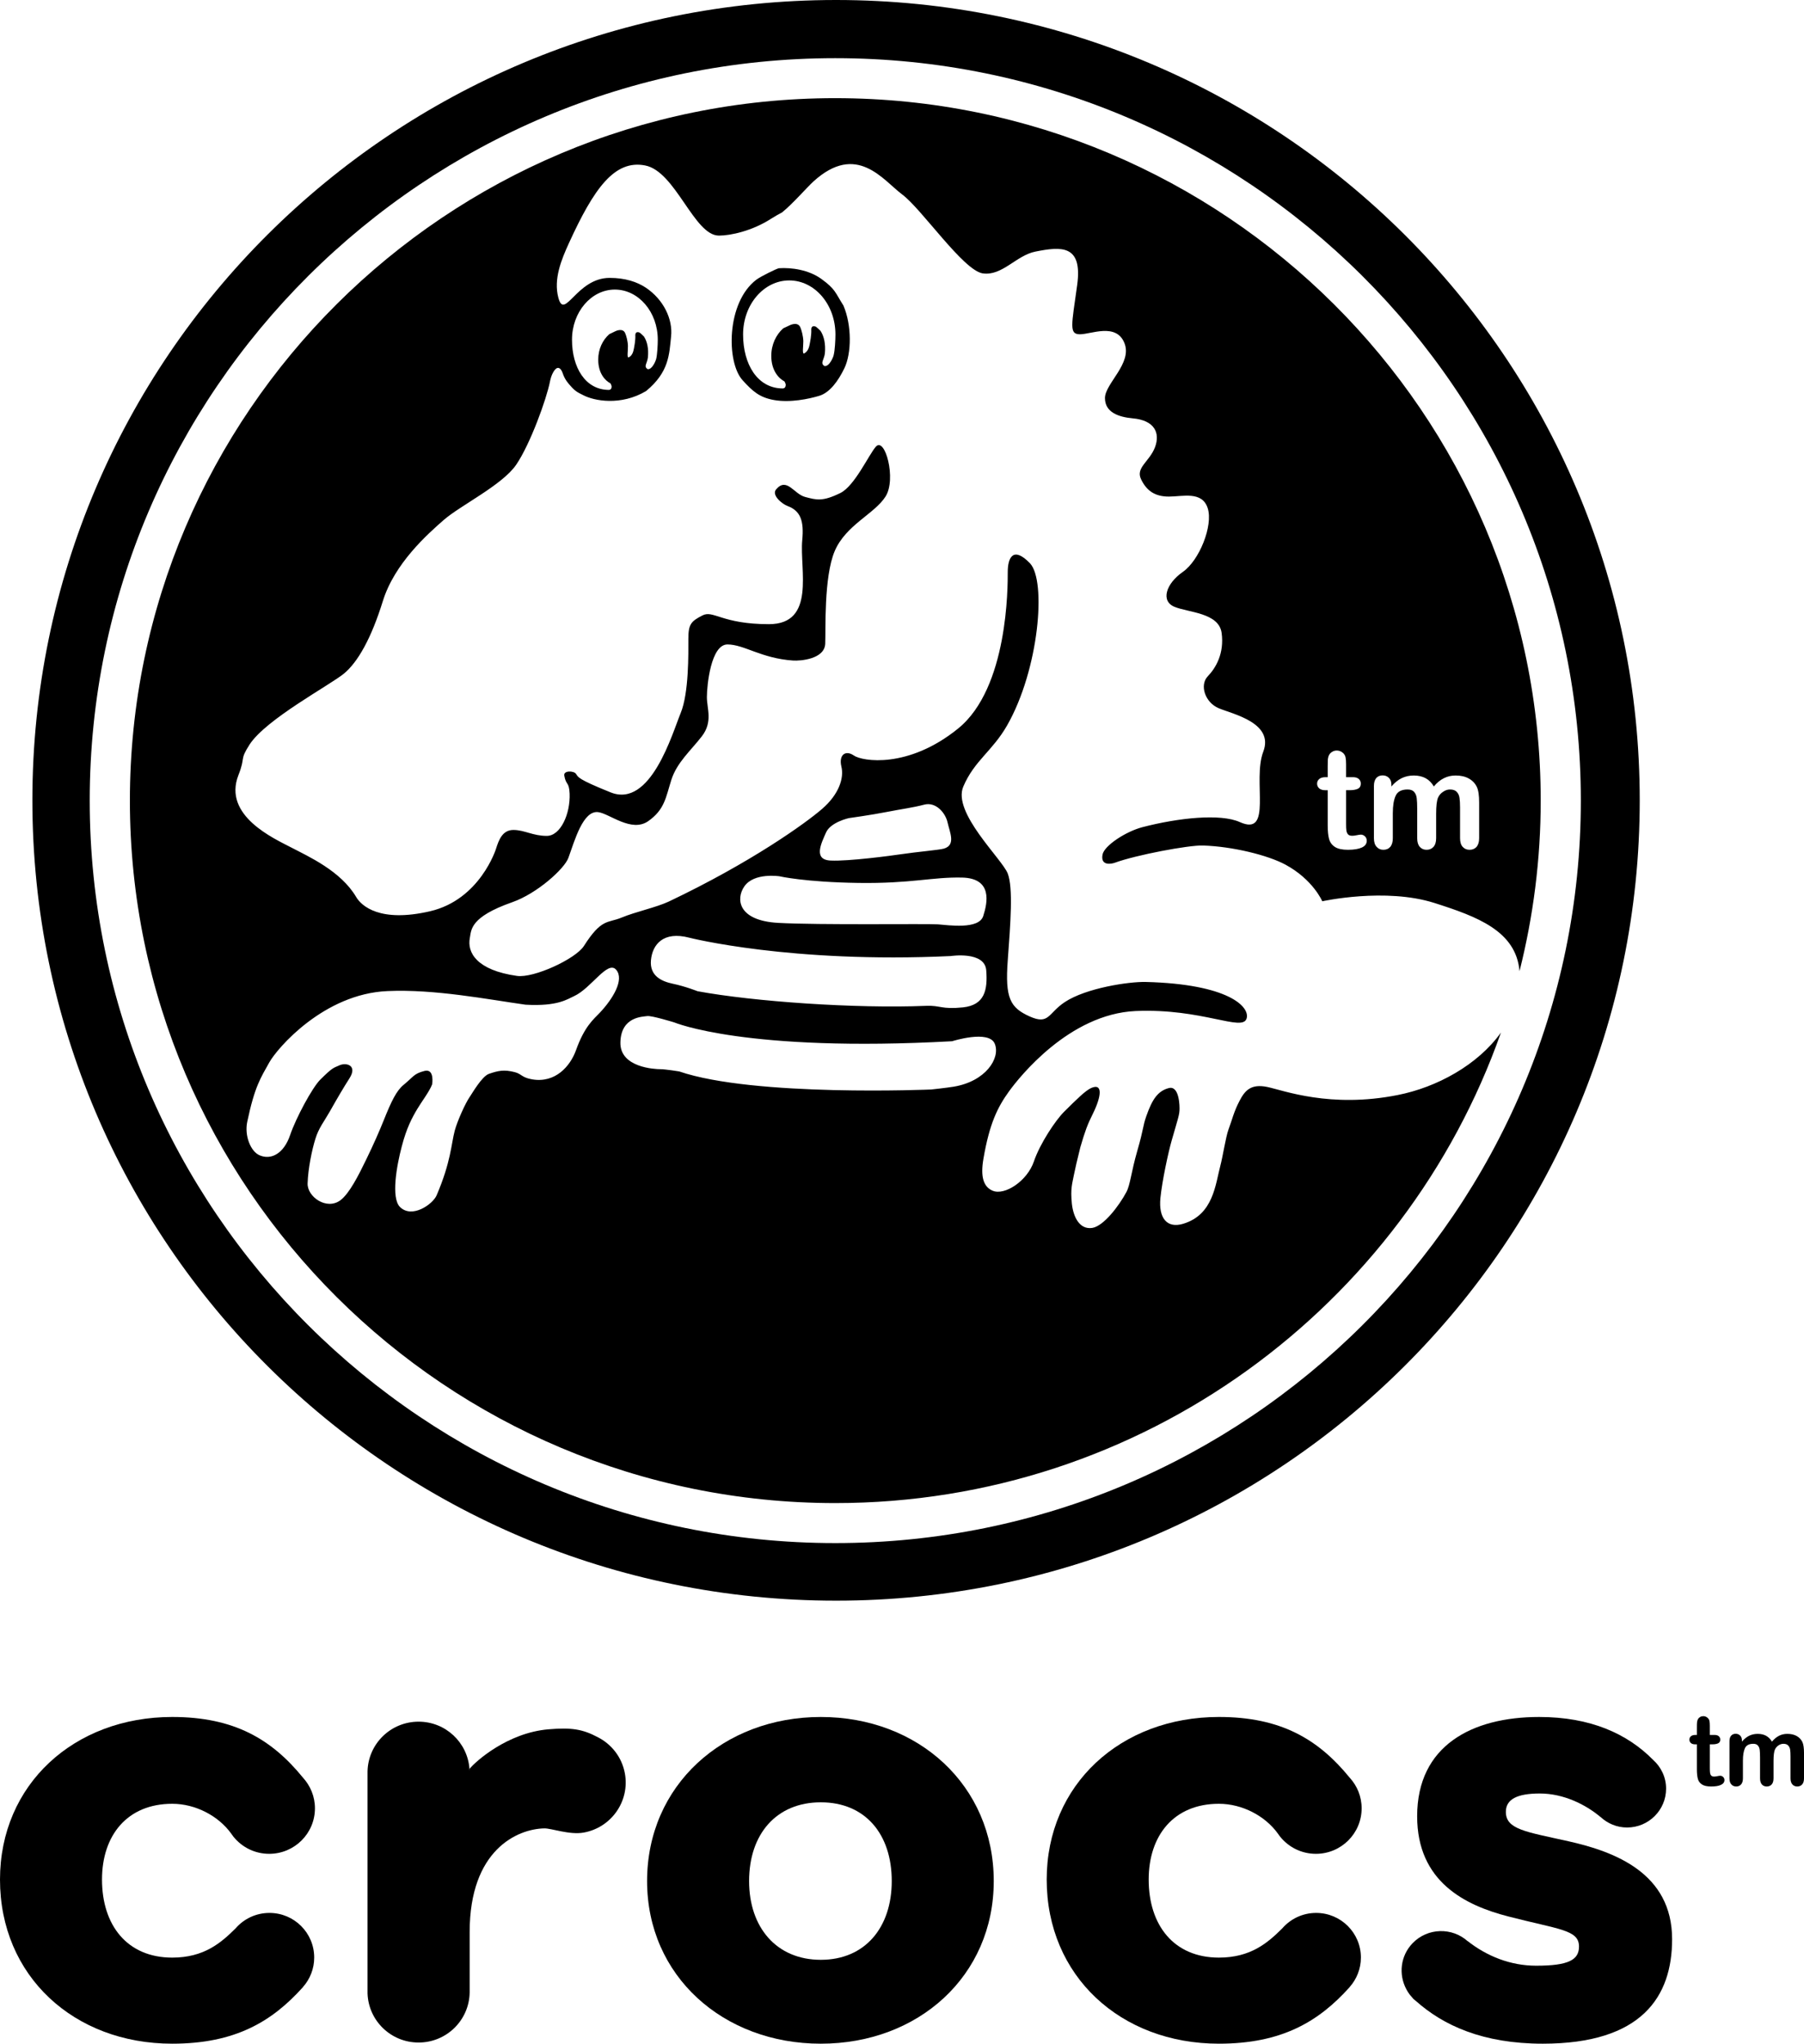
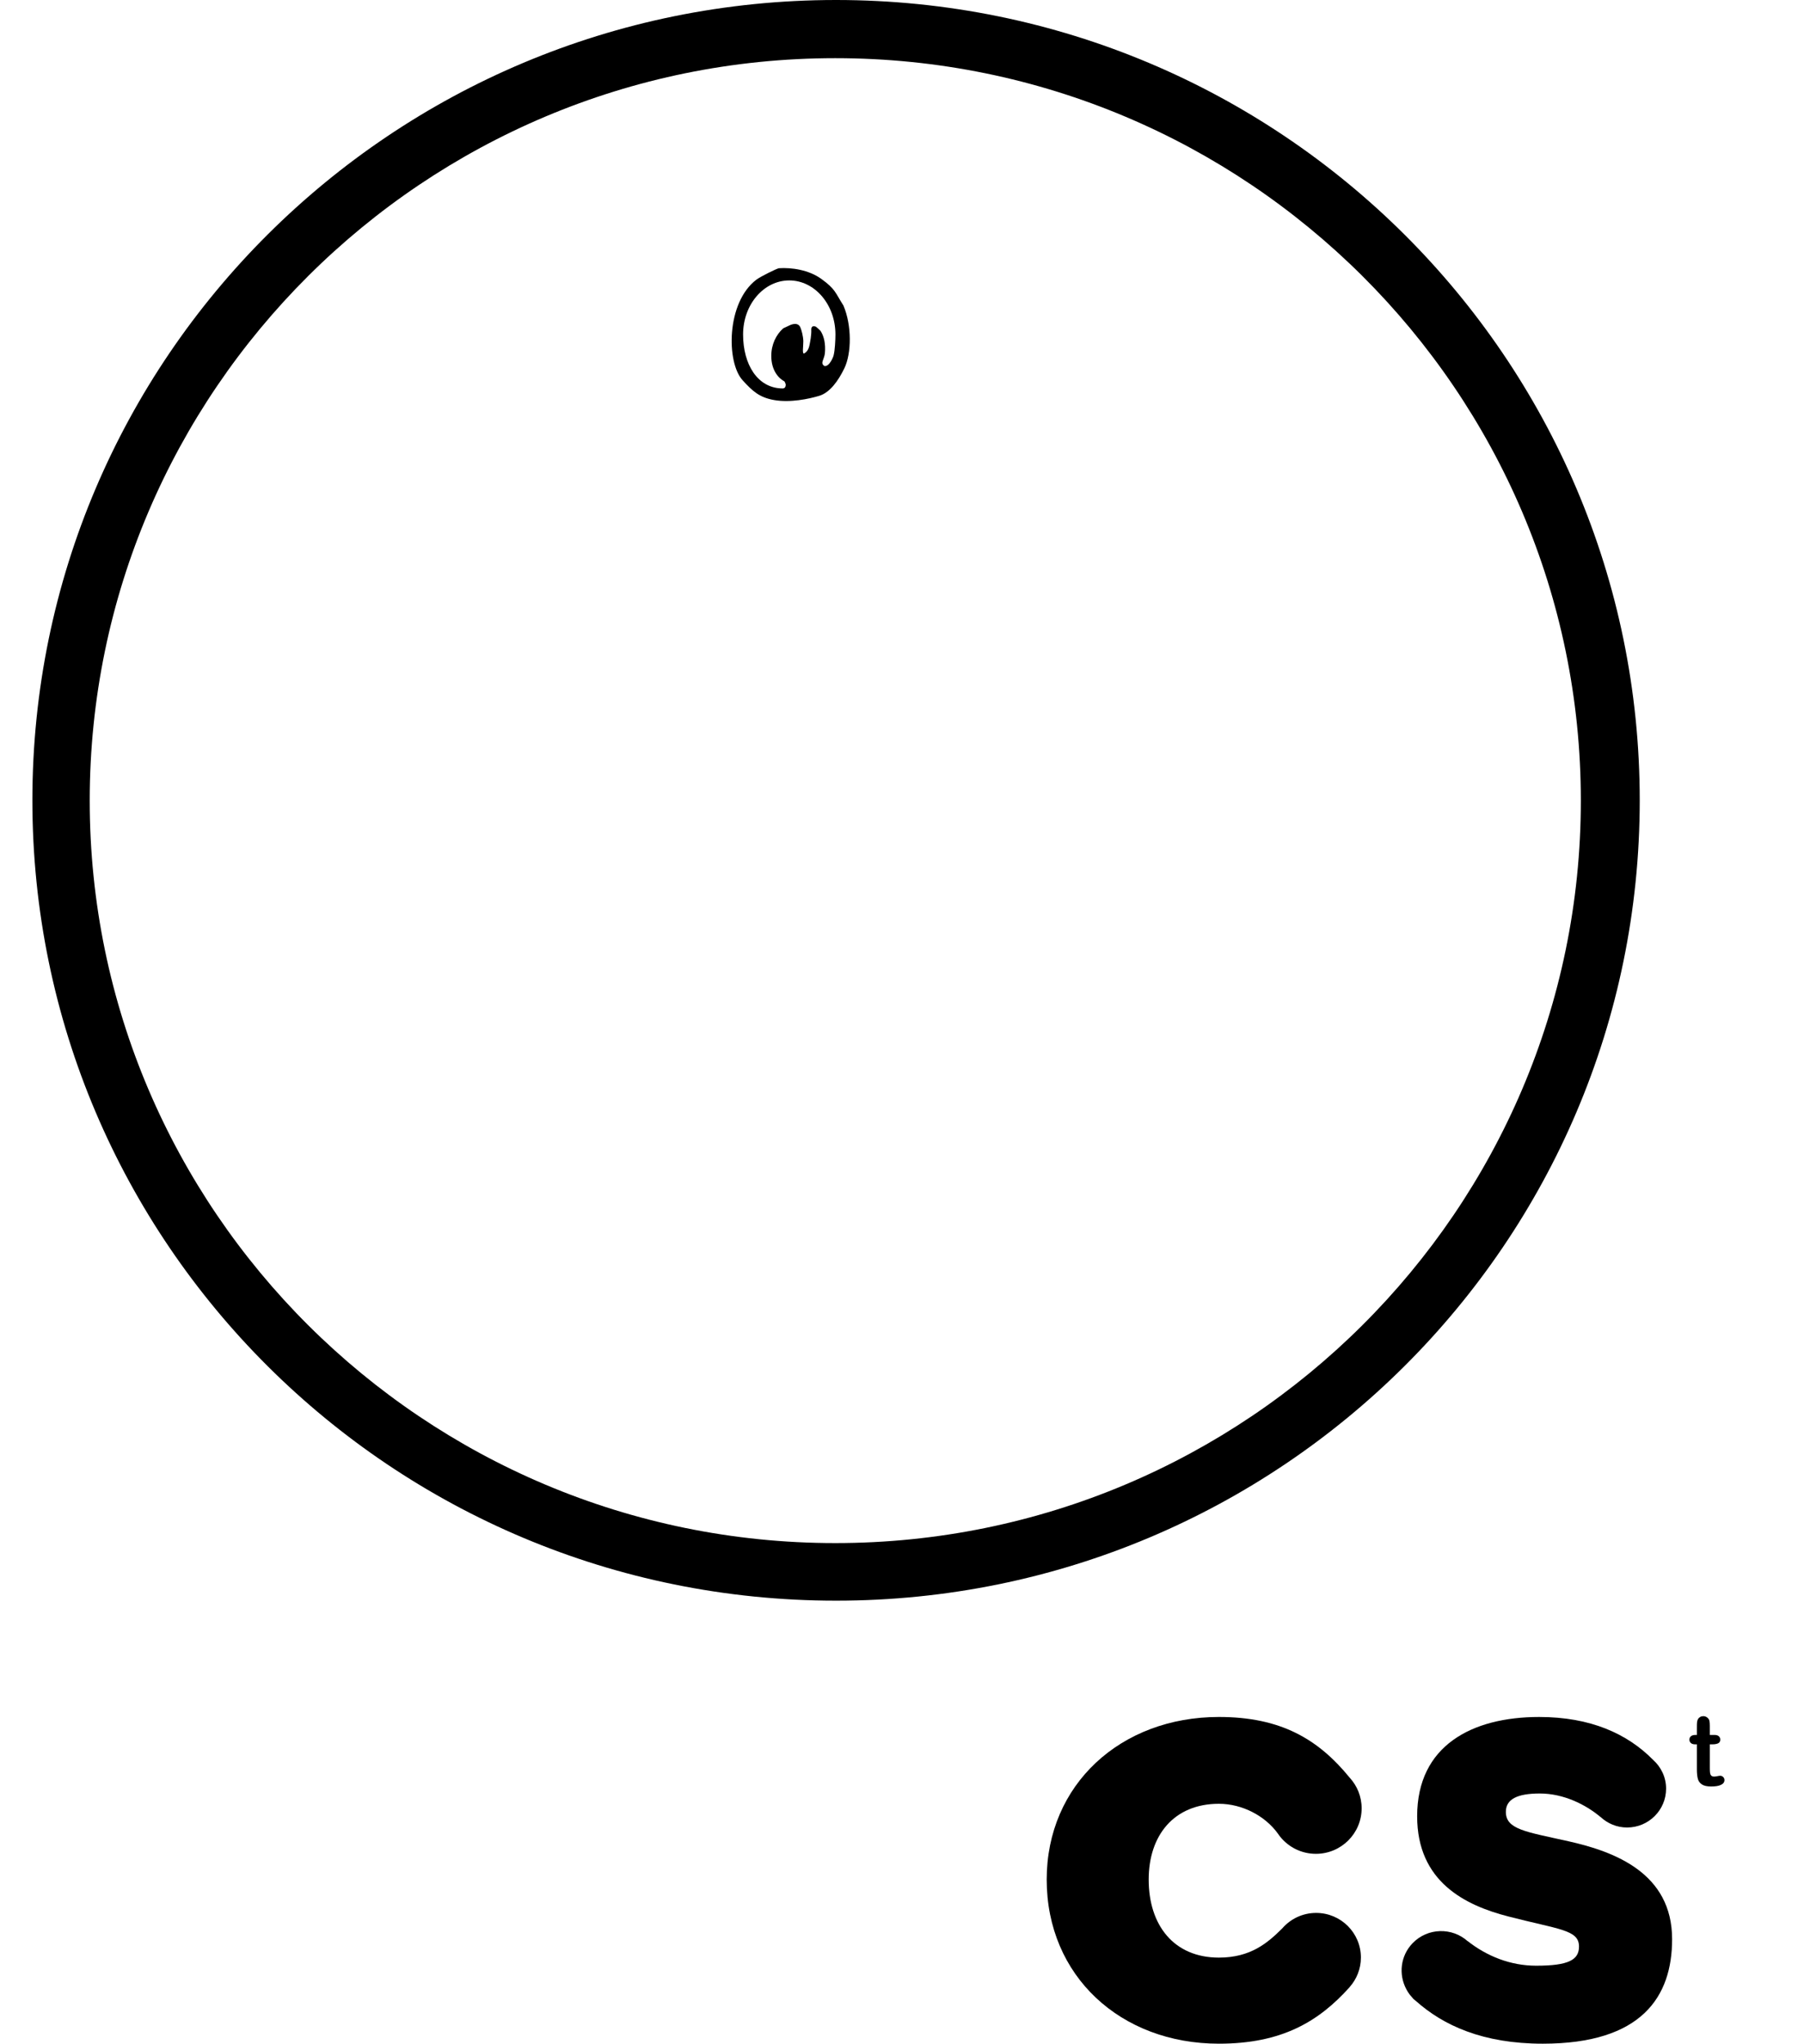
<svg xmlns="http://www.w3.org/2000/svg" xmlns:ns1="http://www.inkscape.org/namespaces/inkscape" xmlns:ns2="http://sodipodi.sourceforge.net/DTD/sodipodi-0.dtd" version="1.1" id="Layer_1" x="0px" y="0px" width="1000.001px" height="1133.031px" viewBox="0 0 1000.001 1133.031" enable-background="new 0 0 1000.001 1133.031" xml:space="preserve" ns1:version="0.91 r13725" ns2:docname="Crocs.svg">
  <defs id="defs5314">
	
	
	
	
	
	
	
	
	
	
	
	
	
	
	
	
	
	
	
	
	
	
</defs>
  <ns2:namedview pagecolor="#ffffff" bordercolor="#666666" borderopacity="1" objecttolerance="10" gridtolerance="10" guidetolerance="10" ns1:pageopacity="0" ns1:pageshadow="2" ns1:window-width="1366" ns1:window-height="705" id="namedview5312" showgrid="false" ns1:zoom="0.29456776" ns1:cx="724.87188" ns1:cy="571.45852" ns1:window-x="-8" ns1:window-y="-8" ns1:window-maximized="1" ns1:current-layer="Layer_1" />
-   <path style="fill:#000000" ns1:connector-curvature="0" id="path5268" d="m 95.469,1000.028 c 13.078,0 25.703,6.846 32.644,16.462 0.165,0.25 0.352,0.478 0.521,0.727 0.264,0.391 0.601,0.766 0.842,1.174 l 0.014,-0.018 c 4.649,5.727 11.75,9.395 19.735,9.395 14.016,0 25.357,-11.291 25.357,-25.245 0,-6.533 -2.532,-12.457 -6.604,-16.947 C 150.534,964.175 129.76,951.897 95.469,951.897 40.976,951.896 0,989.415 0,1042.034 c 0,53.463 40.976,90.997 95.469,90.997 34.829,0 55.306,-12.222 72.509,-31.407 l -0.03,-0.01 c 3.87,-4.374 6.22,-10.087 6.22,-16.351 0,-13.669 -11.09,-24.735 -24.809,-24.735 -7.518,0 -14.22,3.331 -18.772,8.572 -8.164,8.119 -17.584,16.206 -35.118,16.206 -24.991,0 -38.925,-17.963 -38.925,-43.272 -10e-4,-24.462 13.934,-42.006 38.925,-42.006" />
-   <path style="fill:#000000" ns1:connector-curvature="0" id="path5270" d="m 999.07,965.699 c -0.711,-1.43 -1.778,-2.516 -3.195,-3.288 -1.438,-0.77 -3.135,-1.149 -5.107,-1.149 -1.688,0 -3.228,0.352 -4.62,1.059 -1.396,0.709 -2.694,1.791 -3.914,3.245 -0.852,-1.444 -1.921,-2.512 -3.224,-3.231 -1.296,-0.71 -2.85,-1.072 -4.66,-1.072 -1.741,0 -3.321,0.352 -4.749,1.044 -1.421,0.699 -2.76,1.787 -4.01,3.26 l 0,-0.67 c 0,-1.153 -0.339,-2.05 -0.998,-2.709 -0.664,-0.646 -1.501,-0.978 -2.484,-0.978 -1.028,0 -1.86,0.352 -2.491,1.055 -0.632,0.702 -0.931,1.732 -0.931,3.08 l 0,20.563 c 0,1.496 0.337,2.624 1.04,3.383 0.698,0.766 1.593,1.146 2.7,1.146 1.116,0 2.022,-0.38 2.696,-1.149 0.678,-0.762 1.023,-1.887 1.023,-3.39 l 0,-9.735 c 0,-3.023 0.371,-5.343 1.112,-6.966 0.746,-1.612 2.291,-2.427 4.627,-2.427 1.185,0 2.031,0.323 2.566,0.969 0.552,0.64 0.884,1.458 1.004,2.464 0.118,1.001 0.18,2.412 0.18,4.226 l 0,11.47 c 0,1.512 0.343,2.648 1.023,3.408 0.684,0.758 1.58,1.131 2.674,1.131 1.141,0 2.049,-0.373 2.743,-1.131 0.693,-0.76 1.035,-1.896 1.035,-3.408 l 0,-9.577 c 0,-3.07 0.263,-5.228 0.793,-6.436 0.477,-0.948 1.142,-1.704 1.992,-2.272 0.852,-0.559 1.767,-0.843 2.715,-0.843 1.181,0 2.056,0.319 2.645,0.954 0.576,0.634 0.938,1.42 1.066,2.344 0.141,0.938 0.198,2.171 0.198,3.725 l 0,12.105 c 0,1.503 0.347,2.628 1.04,3.39 0.703,0.77 1.593,1.149 2.676,1.149 1.137,0 2.035,-0.373 2.733,-1.131 0.684,-0.76 1.031,-1.896 1.031,-3.401 l 0,-14.056 c 0.002,-2.799 -0.311,-4.851 -0.929,-6.151" />
  <path style="fill:#000000" ns1:connector-curvature="0" id="path5272" d="m 869.56,1020.832 c -23.76,-5.324 -34.825,-6.537 -34.825,-16.332 0,-6.921 6.142,-10.185 18.829,-10.185 13.126,0 25.405,6.113 33.617,13.034 l 0.028,-0.032 c 3.859,3.612 9.025,5.856 14.708,5.856 11.962,0 21.637,-9.65 21.637,-21.559 0,-6.339 -2.824,-12.025 -7.219,-15.963 C 902.016,961.16 881.64,951.9 853.174,951.9 c -37.284,0 -67.613,15.913 -67.613,55.051 0,36.326 26.632,49.369 50.4,55.507 28.271,7.335 39.316,7.335 39.316,16.722 0,7.35 -5.718,10.613 -23.738,10.613 -14.109,0 -27.278,-5.156 -38.259,-13.863 l 0.517,0.476 c -0.021,-0.028 -0.031,-0.028 -0.06,-0.053 -8.803,-7.993 -22.416,-7.636 -30.719,0.983 -6.771,7.036 -7.821,17.318 -3.47,25.477 0.139,0.266 0.318,0.55 0.477,0.853 0.399,0.675 0.793,1.313 1.281,1.96 0.33,0.467 0.731,0.879 1.102,1.304 0.42,0.465 0.771,1.011 1.232,1.444 0.356,0.332 0.771,0.568 1.131,0.889 15.196,13.589 37.135,23.77 70.447,23.77 54.892,0 71.672,-26.084 71.672,-57.924 10e-4,-36.728 -31.946,-48.574 -57.33,-54.277" />
  <path style="fill:#000000" ns1:connector-curvature="0" id="path5274" d="m 953.639,984.486 c -0.395,0 -0.974,0.071 -1.687,0.226 -0.727,0.141 -1.298,0.218 -1.722,0.218 -0.779,0 -1.334,-0.188 -1.676,-0.569 -0.352,-0.375 -0.557,-0.867 -0.633,-1.472 -0.08,-0.602 -0.123,-1.469 -0.123,-2.6 l 0,-13.223 1.35,0 c 1.43,0 2.521,-0.193 3.291,-0.583 0.757,-0.384 1.146,-1.063 1.146,-2.035 0,-0.755 -0.265,-1.381 -0.812,-1.868 -0.531,-0.481 -1.315,-0.721 -2.332,-0.721 l -2.643,0 0,-4.915 c 0,-1.204 -0.063,-2.143 -0.196,-2.802 -0.126,-0.658 -0.444,-1.213 -0.939,-1.674 -0.731,-0.685 -1.55,-1.025 -2.458,-1.025 -0.655,0 -1.239,0.144 -1.767,0.461 -0.531,0.305 -0.931,0.702 -1.209,1.204 -0.273,0.471 -0.444,1.04 -0.512,1.693 -0.066,0.664 -0.09,1.574 -0.09,2.729 l 0,4.328 -0.794,0 c -1.093,0 -1.926,0.239 -2.499,0.721 -0.572,0.487 -0.851,1.113 -0.851,1.868 0,0.76 0.265,1.386 0.816,1.883 0.541,0.495 1.33,0.735 2.378,0.735 l 0.949,0 0,13.777 c 0,2.228 0.177,3.998 0.538,5.337 0.346,1.33 1.116,2.367 2.273,3.123 1.155,0.758 2.854,1.131 5.097,1.131 2.384,0 4.2,-0.296 5.469,-0.918 1.274,-0.603 1.905,-1.479 1.905,-2.638 0,-0.674 -0.237,-1.243 -0.703,-1.7 -0.459,-0.459 -0.985,-0.691 -1.566,-0.691" />
-   <path style="fill:#000000" ns1:connector-curvature="0" id="path5276" d="m 331.304,963.071 c -8.491,-4.476 -14.575,-5.392 -27.219,-4.342 -22.815,1.911 -40.5,17.854 -43.744,21.857 l 0,1.174 c -0.009,-0.379 -0.063,-0.717 -0.091,-1.072 l -0.019,0 0,-0.125 C 259.119,965.979 246.97,954.5 232.034,954.5 c -15.407,0 -27.912,12.239 -28.302,27.497 l 0,123.13 c 0.5,15.154 12.968,27.264 28.288,27.264 15.494,0 28.072,-12.352 28.322,-27.742 l 0,-33.499 c 0,-45.663 26.502,-57.182 41.361,-57.484 3.929,-0.097 14.008,3.749 21.896,2.315 15.409,-2.82 25.603,-17.53 22.777,-32.843 -1.658,-9.015 -7.458,-16.205 -15.072,-20.067" />
  <path style="fill:#000000" ns1:connector-curvature="0" id="path5278" d="m 675.667,1000.028 c 13.082,0 25.732,6.846 32.652,16.462 0.175,0.26 0.361,0.491 0.54,0.752 0.269,0.383 0.587,0.759 0.833,1.148 l 0.01,-0.018 c 4.663,5.727 11.758,9.395 19.745,9.395 13.992,0 25.342,-11.291 25.342,-25.245 0,-6.552 -2.517,-12.496 -6.628,-16.972 -17.439,-21.381 -38.203,-33.654 -72.494,-33.654 -54.484,0 -95.455,37.519 -95.455,90.138 0,53.463 40.971,90.997 95.455,90.997 34.839,0 55.329,-12.222 72.527,-31.407 l -0.033,-0.01 c 3.864,-4.374 6.217,-10.087 6.217,-16.351 0,-13.669 -11.107,-24.735 -24.816,-24.735 -7.514,0 -14.21,3.331 -18.771,8.572 -8.155,8.119 -17.583,16.206 -35.123,16.206 -24.974,0 -38.922,-17.963 -38.922,-43.272 -10e-4,-24.462 13.947,-42.006 38.921,-42.006" />
-   <path style="fill:#000000" ns1:connector-curvature="0" id="path5280" d="m 454.998,1086.529 c -24.578,0 -39.754,-17.959 -39.754,-43.663 0,-26.116 15.176,-43.66 39.754,-43.66 24.567,0 39.32,17.544 39.32,43.66 0,25.704 -14.753,43.663 -39.32,43.663 m 0,-134.629 c -54.098,0 -96.301,37.938 -96.301,90.966 0,52.635 42.203,90.165 96.301,90.165 54.063,0 95.861,-37.53 95.861,-90.165 0,-53.028 -41.797,-90.966 -95.861,-90.966" />
  <path style="fill:#000000" ns1:connector-curvature="0" id="path5284" d="m 463.018,855.493 c -227.872,0 -413.282,-184.667 -413.282,-411.654 0,-226.944 185.41,-411.59 413.282,-411.59 227.891,0 413.284,184.646 413.284,411.59 0,226.987 -185.394,411.654 -413.284,411.654 M 463.432,0 C 217.409,0 17.948,198.673 17.948,443.686 c 0,245.103 199.461,443.729 445.484,443.729 246.05,0 445.511,-198.626 445.511,-443.729 C 908.943,198.673 709.482,0 463.432,0" />
  <path style="fill:#000000" ns1:connector-curvature="0" id="path5286" d="m 462.096,197.004 c -0.223,1.01 -2.327,6.258 -5.049,5.95 -2.546,-1.646 -0.311,-3.315 0.197,-6.939 0.501,-5.42 -0.465,-9.57 -2.395,-12.556 -0.617,-0.614 -1.669,-1.646 -2.285,-2.107 -0.349,-0.283 -0.786,-0.548 -1.669,-0.482 -0.786,0.043 -1.161,0.79 -1.184,1.646 0.154,3.512 -0.681,7.114 -0.813,7.926 -0.327,1.778 -0.813,4.191 -3.01,5.443 -1.423,0.812 -0.544,-3.951 -0.589,-6.74 -0.065,-2.787 -0.987,-6.211 -1.712,-7.792 -1.517,-3.25 -5.841,-1.009 -5.841,-1.009 l -3.599,1.69 c -3.974,3.556 -6.608,9.001 -6.608,15.28 0,8.209 4.214,12.555 7.333,14.159 -0.13,0 0.944,1.229 0.611,2.391 -0.132,1.385 -1.358,1.494 -1.517,1.494 -14.112,0 -22.057,-13.415 -22.057,-29.942 0,-16.553 11.456,-29.945 25.597,-29.945 14.134,0 25.596,13.392 25.596,29.945 0.003,2.98 -0.285,8.865 -1.006,11.588 m -6.805,-42.37 c -7.051,-5.09 -16.598,-6.388 -23.578,-5.924 -1.365,0.305 -9.97,4.499 -12.429,6.341 -16.724,12.667 -16.681,45.816 -7.683,55.717 5.621,6.192 9.417,9.573 17.39,10.999 8.997,1.625 19.451,-0.614 25.154,-2.327 5.906,-1.802 10.536,-8.321 13.917,-15.279 3.997,-8.321 4.155,-23.753 -0.524,-34.752 -4.679,-7.353 -4.346,-9.022 -12.247,-14.775" />
-   <path style="fill:#000000" ns1:connector-curvature="0" id="path5290" d="m 744.583,417.539 c 0.659,0.66 1.118,1.429 1.297,2.394 0.197,0.9 0.285,2.238 0.285,3.929 l 0,7.004 3.729,0 c 1.452,0 2.546,0.306 3.294,0.987 0.792,0.681 1.139,1.538 1.139,2.612 0,1.317 -0.521,2.263 -1.575,2.812 -1.095,0.526 -2.677,0.813 -4.7,0.813 l -1.886,0 0,18.75 c 0,1.532 0.042,2.781 0.174,3.642 0.13,0.829 0.419,1.538 0.878,2.062 0.485,0.55 1.275,0.812 2.372,0.812 0.595,0 1.407,-0.087 2.459,-0.311 0.987,-0.196 1.8,-0.327 2.346,-0.327 0.861,0 1.603,0.349 2.263,0.992 0.659,0.633 0.964,1.467 0.964,2.389 0,1.646 -0.871,2.901 -2.677,3.751 -1.799,0.818 -4.368,1.276 -7.727,1.276 -3.185,0 -5.617,-0.524 -7.242,-1.582 -1.669,-1.118 -2.748,-2.568 -3.249,-4.455 -0.508,-1.887 -0.747,-4.39 -0.747,-7.531 l 0,-19.47 -1.359,0 c -1.449,0 -2.595,-0.352 -3.379,-1.034 -0.731,-0.678 -1.146,-1.557 -1.146,-2.59 0,-1.074 0.414,-1.931 1.23,-2.612 0.786,-0.681 1.977,-0.987 3.514,-0.987 l 1.14,0 0,-6.17 c 0,-1.622 0.042,-2.898 0.087,-3.863 0.13,-0.9 0.354,-1.734 0.747,-2.395 0.414,-0.701 0.965,-1.249 1.755,-1.688 0.705,-0.439 1.539,-0.66 2.481,-0.66 1.291,0.002 2.48,0.485 3.533,1.45 m 17.014,18.155 c 0,-1.887 0.463,-3.336 1.292,-4.346 0.928,-1.012 2.067,-1.47 3.539,-1.47 1.379,0 2.524,0.437 3.469,1.361 0.942,0.9 1.379,2.195 1.379,3.82 l 0,0.965 c 1.777,-2.107 3.67,-3.599 5.666,-4.589 2.065,-1.008 4.281,-1.491 6.761,-1.491 2.526,0 4.74,0.504 6.588,1.513 1.844,1.011 3.337,2.524 4.521,4.566 1.712,-2.086 3.576,-3.599 5.53,-4.566 1.978,-1.031 4.176,-1.513 6.543,-1.513 2.813,0 5.201,0.504 7.226,1.625 1.994,1.074 3.512,2.612 4.499,4.629 0.899,1.846 1.319,4.744 1.319,8.675 l 0,19.838 c 0,2.111 -0.529,3.714 -1.452,4.832 -1.007,1.058 -2.305,1.582 -3.864,1.582 -1.533,0 -2.809,-0.524 -3.818,-1.625 -0.964,-1.074 -1.449,-2.7 -1.449,-4.81 l 0,-17.079 c 0,-2.214 -0.11,-3.926 -0.307,-5.243 -0.179,-1.339 -0.658,-2.438 -1.516,-3.337 -0.813,-0.9 -2.045,-1.339 -3.714,-1.339 -1.356,0 -2.605,0.396 -3.794,1.229 -1.206,0.744 -2.171,1.8 -2.831,3.182 -0.77,1.734 -1.097,4.744 -1.097,9.091 l 0,13.496 c 0,2.132 -0.506,3.735 -1.472,4.81 -0.987,1.101 -2.24,1.625 -3.845,1.625 -1.531,0 -2.764,-0.524 -3.751,-1.625 -0.944,-1.074 -1.43,-2.677 -1.43,-4.81 l 0,-16.196 c 0,-2.552 -0.087,-4.526 -0.262,-5.974 -0.152,-1.404 -0.658,-2.568 -1.405,-3.446 -0.77,-0.922 -1.975,-1.382 -3.666,-1.382 -3.358,0 -5.534,1.14 -6.586,3.424 -1.074,2.282 -1.604,5.557 -1.604,9.832 l 0,13.742 c 0,2.11 -0.479,3.735 -1.401,4.81 -0.971,1.101 -2.239,1.625 -3.821,1.625 -1.512,0 -2.767,-0.524 -3.731,-1.625 -1.009,-1.074 -1.515,-2.677 -1.515,-4.788 l 0,-29.018 z M 340.825,160.54 c 13.154,0 23.797,12.469 23.797,27.792 0,2.789 -0.26,8.277 -0.92,10.824 -0.242,0.878 -2.171,5.818 -4.679,5.51 -2.388,-1.538 -0.307,-3.051 0.114,-6.454 0.501,-5.028 -0.398,-8.892 -2.175,-11.637 -0.589,-0.592 -1.582,-1.557 -2.126,-1.996 -0.311,-0.199 -0.727,-0.485 -1.539,-0.417 -0.725,0.044 -1.101,0.745 -1.123,1.492 0.158,3.271 -0.632,6.653 -0.741,7.4 -0.333,1.646 -0.748,3.885 -2.813,5.025 -1.293,0.769 -0.459,-3.665 -0.546,-6.233 -0.042,-2.568 -0.877,-5.753 -1.582,-7.266 -1.428,-2.988 -5.42,-0.921 -5.42,-0.921 l -3.314,1.601 c -3.737,3.25 -6.151,8.365 -6.151,14.115 0,7.683 3.909,11.702 6.805,13.171 -0.132,0 0.861,1.164 0.573,2.26 -0.132,1.255 -1.271,1.363 -1.43,1.363 -13.103,0 -20.481,-12.493 -20.481,-27.837 -0.001,-15.324 10.671,-27.792 23.751,-27.792 M 137.041,622.006 c 4.149,-19.778 7.508,-24.5 12.248,-33.02 4.33,-7.786 30.188,-38.04 65.551,-39.533 26.212,-1.161 55.429,4.613 76.462,7.553 17.934,1.031 23.267,-3.119 26.959,-4.761 9.527,-4.373 18.613,-20.132 23.312,-14.581 4.657,5.464 -1.929,16.201 -9.084,23.796 -3.475,3.666 -8.475,7.51 -13.218,20.831 -3.162,8.785 -11.419,18.354 -24.37,16.099 -5.796,-1.016 -5.708,-3.012 -9.614,-3.999 -5.883,-1.515 -9.177,-0.79 -14.226,0.944 -3.927,1.362 -9.222,10.688 -10.623,12.711 -2.415,3.401 -6.935,13.452 -8.365,18.791 -1.974,7.443 -2.067,17.231 -10.055,35.891 -2.106,4.876 -13.59,13.061 -20.302,6.43 -5.051,-5.049 -1.805,-23.001 0.958,-33.427 2.685,-10.431 5.753,-16.054 8.633,-20.901 2.258,-3.845 6.756,-9.701 8.229,-13.633 0,0 1.538,-8.98 -4.303,-7.443 -5.926,1.537 -5.883,3.097 -11.543,7.728 -3.867,3.184 -6.631,8.763 -10.912,19.451 -2.437,6.103 -5.666,13.458 -9.679,21.713 -4.439,9.194 -9.488,19.118 -14.402,22.784 -7.64,5.687 -18.442,-1.909 -18.18,-9.352 0.246,-8.122 2.372,-18.48 4.303,-24.677 1.842,-6.036 4.831,-9.592 7.971,-15.126 4.281,-7.591 7.481,-13.037 10.908,-18.415 4.657,-7.246 -1.799,-9.09 -5.834,-7.116 -3.055,1.407 -3.381,0.926 -10.319,7.799 -4.482,4.476 -13.479,21.244 -16.685,30.645 -3.513,10.427 -10.579,14.112 -17.037,11.283 -4.809,-2.091 -8.386,-10.696 -6.783,-18.465 m 221.656,-58.68 c 2.415,-0.414 15.083,3.513 15.083,3.513 0,0 39.534,16.707 153.999,10.43 0,0 20.461,-6.521 23.661,1.424 3.207,7.95 -5.006,20.813 -22.783,23.774 -4.308,0.703 -12.449,1.561 -12.449,1.561 0,0 -98.084,4.193 -139.706,-10.013 0,0 -7.618,-1.249 -10.426,-1.249 -2.808,0 -22.615,-0.79 -22.172,-14.989 0.39,-14.233 12.405,-14.053 14.793,-14.451 m 23.383,-43.461 c 0,0 56.044,14.331 144.909,10.181 0,0 18.922,-2.918 19.711,7.944 0.835,10.895 -0.877,19.211 -12.885,20.509 -12.029,1.249 -12.449,-1.188 -20.416,-0.855 -39.12,1.603 -95.603,-2.352 -126.733,-8.104 0,0 -6.675,-2.678 -13.808,-4.172 -5.906,-1.248 -12.82,-4.192 -12.028,-12.994 0.811,-8.735 6.824,-16.288 21.25,-12.509 m 30.492,-28.388 c 5.333,-7.858 19.49,-5.661 19.49,-5.661 0,0 14.096,3.267 43.731,3.687 29.589,0.414 40.79,-3.338 57.602,-2.967 16.817,0.441 14.052,13.829 11.637,21.316 -2.417,7.596 -19.233,5.071 -25.249,4.607 -5.971,-0.415 -66.03,0.463 -88.464,-0.807 -22.394,-1.254 -23.448,-13.348 -18.747,-20.175 m 45.261,-29.812 c 2.508,-5.883 12.737,-8.098 12.737,-8.098 0,0 12.378,-1.712 20.81,-3.38 8.386,-1.647 14.553,-2.395 20.96,-4.085 6.392,-1.668 11.747,4.499 12.935,9.941 1.206,5.47 4.74,12.493 -2.11,14.451 -2.721,0.763 -14.662,1.755 -23.797,3.113 -5.181,0.77 -28.884,3.954 -38.852,3.49 -10.012,-0.371 -5.138,-9.788 -2.683,-15.432 m 5.158,-407.244 c -215.592,0 -390.993,174.72 -390.993,389.439 0,214.741 175.401,389.46 390.993,389.46 170.396,0 315.575,-109.168 369.03,-260.883 -12.841,18.001 -35.586,30.405 -57.277,34.664 -37.407,7.438 -63.266,-2.589 -72.265,-4.482 -8.96,-1.842 -12.384,1.845 -15.409,7.776 -3.098,5.856 -4.02,10.274 -6.151,15.999 -1.401,3.824 -3.207,15.279 -4.389,19.632 -2.809,10.578 -3.884,27.461 -20.745,32.467 -8.897,2.65 -13.635,-3.14 -12.538,-14.336 0.964,-9.526 4.368,-25.356 6.281,-31.987 3.556,-12.449 4.319,-14.053 4.319,-17.63 0,0 0.201,-12.901 -5.944,-11.303 -6.174,1.624 -9.222,6.34 -12.429,15.436 -2.088,5.88 -1.428,6.893 -5.049,19.381 -3.381,11.703 -3.889,18.791 -6.015,22.787 -4.062,7.641 -12.646,18.966 -18.986,19.933 -7.09,1.036 -10.493,-6.234 -11.267,-13.48 -0.829,-8.43 0.181,-10.841 1.145,-15.956 0.878,-4.265 1.538,-7.181 3.577,-15.365 2.546,-8.781 3.976,-12.626 6.872,-18.399 4.983,-10.057 5.578,-17.276 -0.967,-14.335 -3.162,1.472 -7.813,6.058 -15.012,13.216 -4.699,4.695 -13.306,17.587 -16.643,27.418 -3.664,10.847 -16.2,19.167 -22.985,16.223 -5.006,-2.169 -6.718,-7.748 -5.006,-17.649 3.316,-19.409 7.793,-28.603 14.293,-37.54 5.442,-7.485 33.149,-42.739 70.071,-44.386 36.976,-1.582 59.168,11.658 61.514,4.171 2.017,-6.479 -10.055,-19.118 -55.825,-20.285 -9.396,-0.241 -33.127,3.336 -44.938,11.15 -9.374,6.212 -8.649,12.799 -19.474,7.967 -10.781,-4.847 -13.721,-10.093 -12.161,-31.016 1.538,-20.875 3.049,-40.172 0,-48.205 -3.074,-8.06 -30.842,-33.765 -24.632,-48.232 6.168,-14.466 16.093,-19.582 24.277,-33.896 17.719,-31.039 21.89,-80.236 12.668,-89.894 -9.265,-9.616 -12.313,-3.185 -12.313,4.829 0,8.035 0.24,64.255 -27.467,86.754 -27.745,22.502 -53.231,18.222 -57.839,14.996 -4.614,-3.206 -8.452,-0.373 -6.921,6.08 1.582,6.41 -1.357,15.432 -10.621,23.47 -9.222,8.011 -39.536,29.785 -85.089,51.434 -7.134,3.315 -18.464,5.66 -26.165,8.888 -7.731,3.185 -11.025,0.306 -20.814,15.672 -4.608,7.269 -27.881,17.962 -37.119,16.643 -22.374,-3.162 -27.707,-12.972 -26.147,-21.026 0.857,-4.461 -0.022,-11.572 23.444,-19.806 13.876,-4.831 29.042,-18.617 31.195,-24.625 3.511,-9.663 8.119,-26.458 16.551,-25.335 6.304,0.851 18.377,11.436 27.642,5.028 9.22,-6.435 9.809,-13.306 12.885,-22.966 3.097,-9.638 10.731,-16.136 16.925,-24.149 6.167,-8.054 2.766,-15.279 2.766,-21.687 0,-6.435 2.197,-29.198 11.413,-29.198 9.22,0 18.747,7.727 36.269,8.913 4.259,0.308 17.52,-0.791 17.912,-9.287 0.35,-7.133 -0.877,-36.991 5.268,-51.411 6.194,-14.489 21.998,-20.529 28.143,-30.188 6.19,-9.636 -0.305,-33.433 -5.355,-27.658 -3.909,4.433 -11.724,21.732 -19.603,25.64 -10.077,4.983 -13.458,3.82 -19.604,2.216 -6.19,-1.603 -10.142,-11.173 -16.07,-4.193 -2.676,3.163 3.25,8.079 6.391,9.243 7.177,2.655 9.106,8.274 8.097,18.9 -1.538,16.048 7.707,46.585 -18.48,46.585 -26.169,0 -30.804,-8.035 -36.927,-4.81 -6.19,3.207 -7.727,4.81 -7.727,12.866 0,8.054 0.354,29.986 -4.259,41.225 -4.657,11.263 -16.6,52.905 -38.837,43.973 -18.704,-7.531 -17.863,-8.452 -19.205,-10.295 -1.32,-1.802 -6.98,-1.868 -6.479,0.965 0.993,5.663 2.66,3.226 2.967,9.987 0.437,11.242 -5.006,23.467 -12.688,23.467 -7.707,0 -12.363,-3.294 -18.486,-3.294 -6.146,0 -8.142,5.709 -9.657,10.498 0,0 -8.801,28.116 -36.53,34.572 -27.686,6.435 -37.98,-2.895 -40.921,-7.814 -8.517,-14.576 -26.823,-22.701 -36.043,-27.533 -9.265,-4.869 -38.155,-17.559 -29.246,-40.191 4.084,-10.407 0.398,-7.882 6.151,-16.883 9.129,-14.093 44.694,-33.015 52.377,-39.381 7.64,-6.367 15.061,-19.386 21.513,-40.197 6.499,-20.853 24.632,-36.966 33.852,-45.023 9.265,-8.035 32.359,-19.273 40.042,-30.515 7.728,-11.282 16.817,-36.353 18.749,-46.187 0,0.043 0.616,-3.799 2.612,-6.345 1.887,-2.35 3.576,-0.833 4.456,1.865 1.144,3.468 3.14,5.623 4.04,6.63 2.766,3.204 3.997,3.82 7.199,5.399 6.149,3.293 21.076,6.061 34.952,-2.217 12.772,-10.517 12.837,-20.349 13.873,-30.403 0.987,-9.396 -4.126,-20.286 -13.98,-26.892 -4.941,-3.272 -11.529,-5.445 -20.089,-5.445 -18.357,0 -24.965,23.819 -28.411,11.064 -2.809,-10.448 1.689,-21.228 5.84,-30.337 13.879,-30.382 25.292,-46.343 42.194,-43.071 16.949,3.204 27.136,38.899 40.964,38.899 6.474,0 18.48,-2.612 28.868,-9.33 2.128,-1.339 4.151,-2.503 6.125,-3.534 5.884,-4.741 13.633,-13.701 17.406,-17.168 24.043,-21.842 38.531,-0.723 49.284,7.312 10.759,8.032 33.786,42.016 44.52,43.663 10.824,1.582 18.594,-9.987 29.201,-12.073 14.271,-2.833 26.254,-4.019 23.18,18.483 -3.119,22.524 -4.614,27.355 1.537,27.355 6.146,0 20.018,-6.457 24.609,4.782 4.631,11.264 -10.757,22.526 -10.757,30.581 0,8.014 7.726,10.538 15.388,11.242 12.051,1.074 15.367,8.035 12.335,16.067 -3.093,8.013 -10.798,11.263 -7.722,17.673 3.069,6.432 7.722,9.636 15.41,9.636 7.707,0 18.482,-3.204 21.56,6.456 3.068,9.614 -4.608,28.934 -13.853,35.345 -9.244,6.432 -12.363,16.089 -4.616,19.295 7.687,3.228 24.613,3.228 26.174,14.489 1.515,11.26 -3.098,19.274 -7.705,24.08 -4.608,4.832 -1.54,14.489 6.145,17.695 7.728,3.228 30.777,8.057 24.632,24.105 -6.124,16.111 5.447,47.265 -12.952,39.009 -10.757,-4.875 -34.203,-2.367 -54.053,2.813 -9.041,2.345 -21.114,10.165 -22.085,15.187 -1.249,6.566 5.203,5.137 6.893,4.499 11.637,-4.275 40.923,-9.81 48.787,-9.521 16.287,0.501 35.891,5.312 45.705,10.601 15.367,8.321 20.418,20.307 20.418,20.307 0,0 34.987,-7.732 62.251,0.965 23.667,7.552 45.163,15.498 47.093,37.779 7.617,-30.271 11.746,-61.93 11.746,-94.551 C 854.042,229.142 678.64,54.421 462.991,54.421" />
</svg>